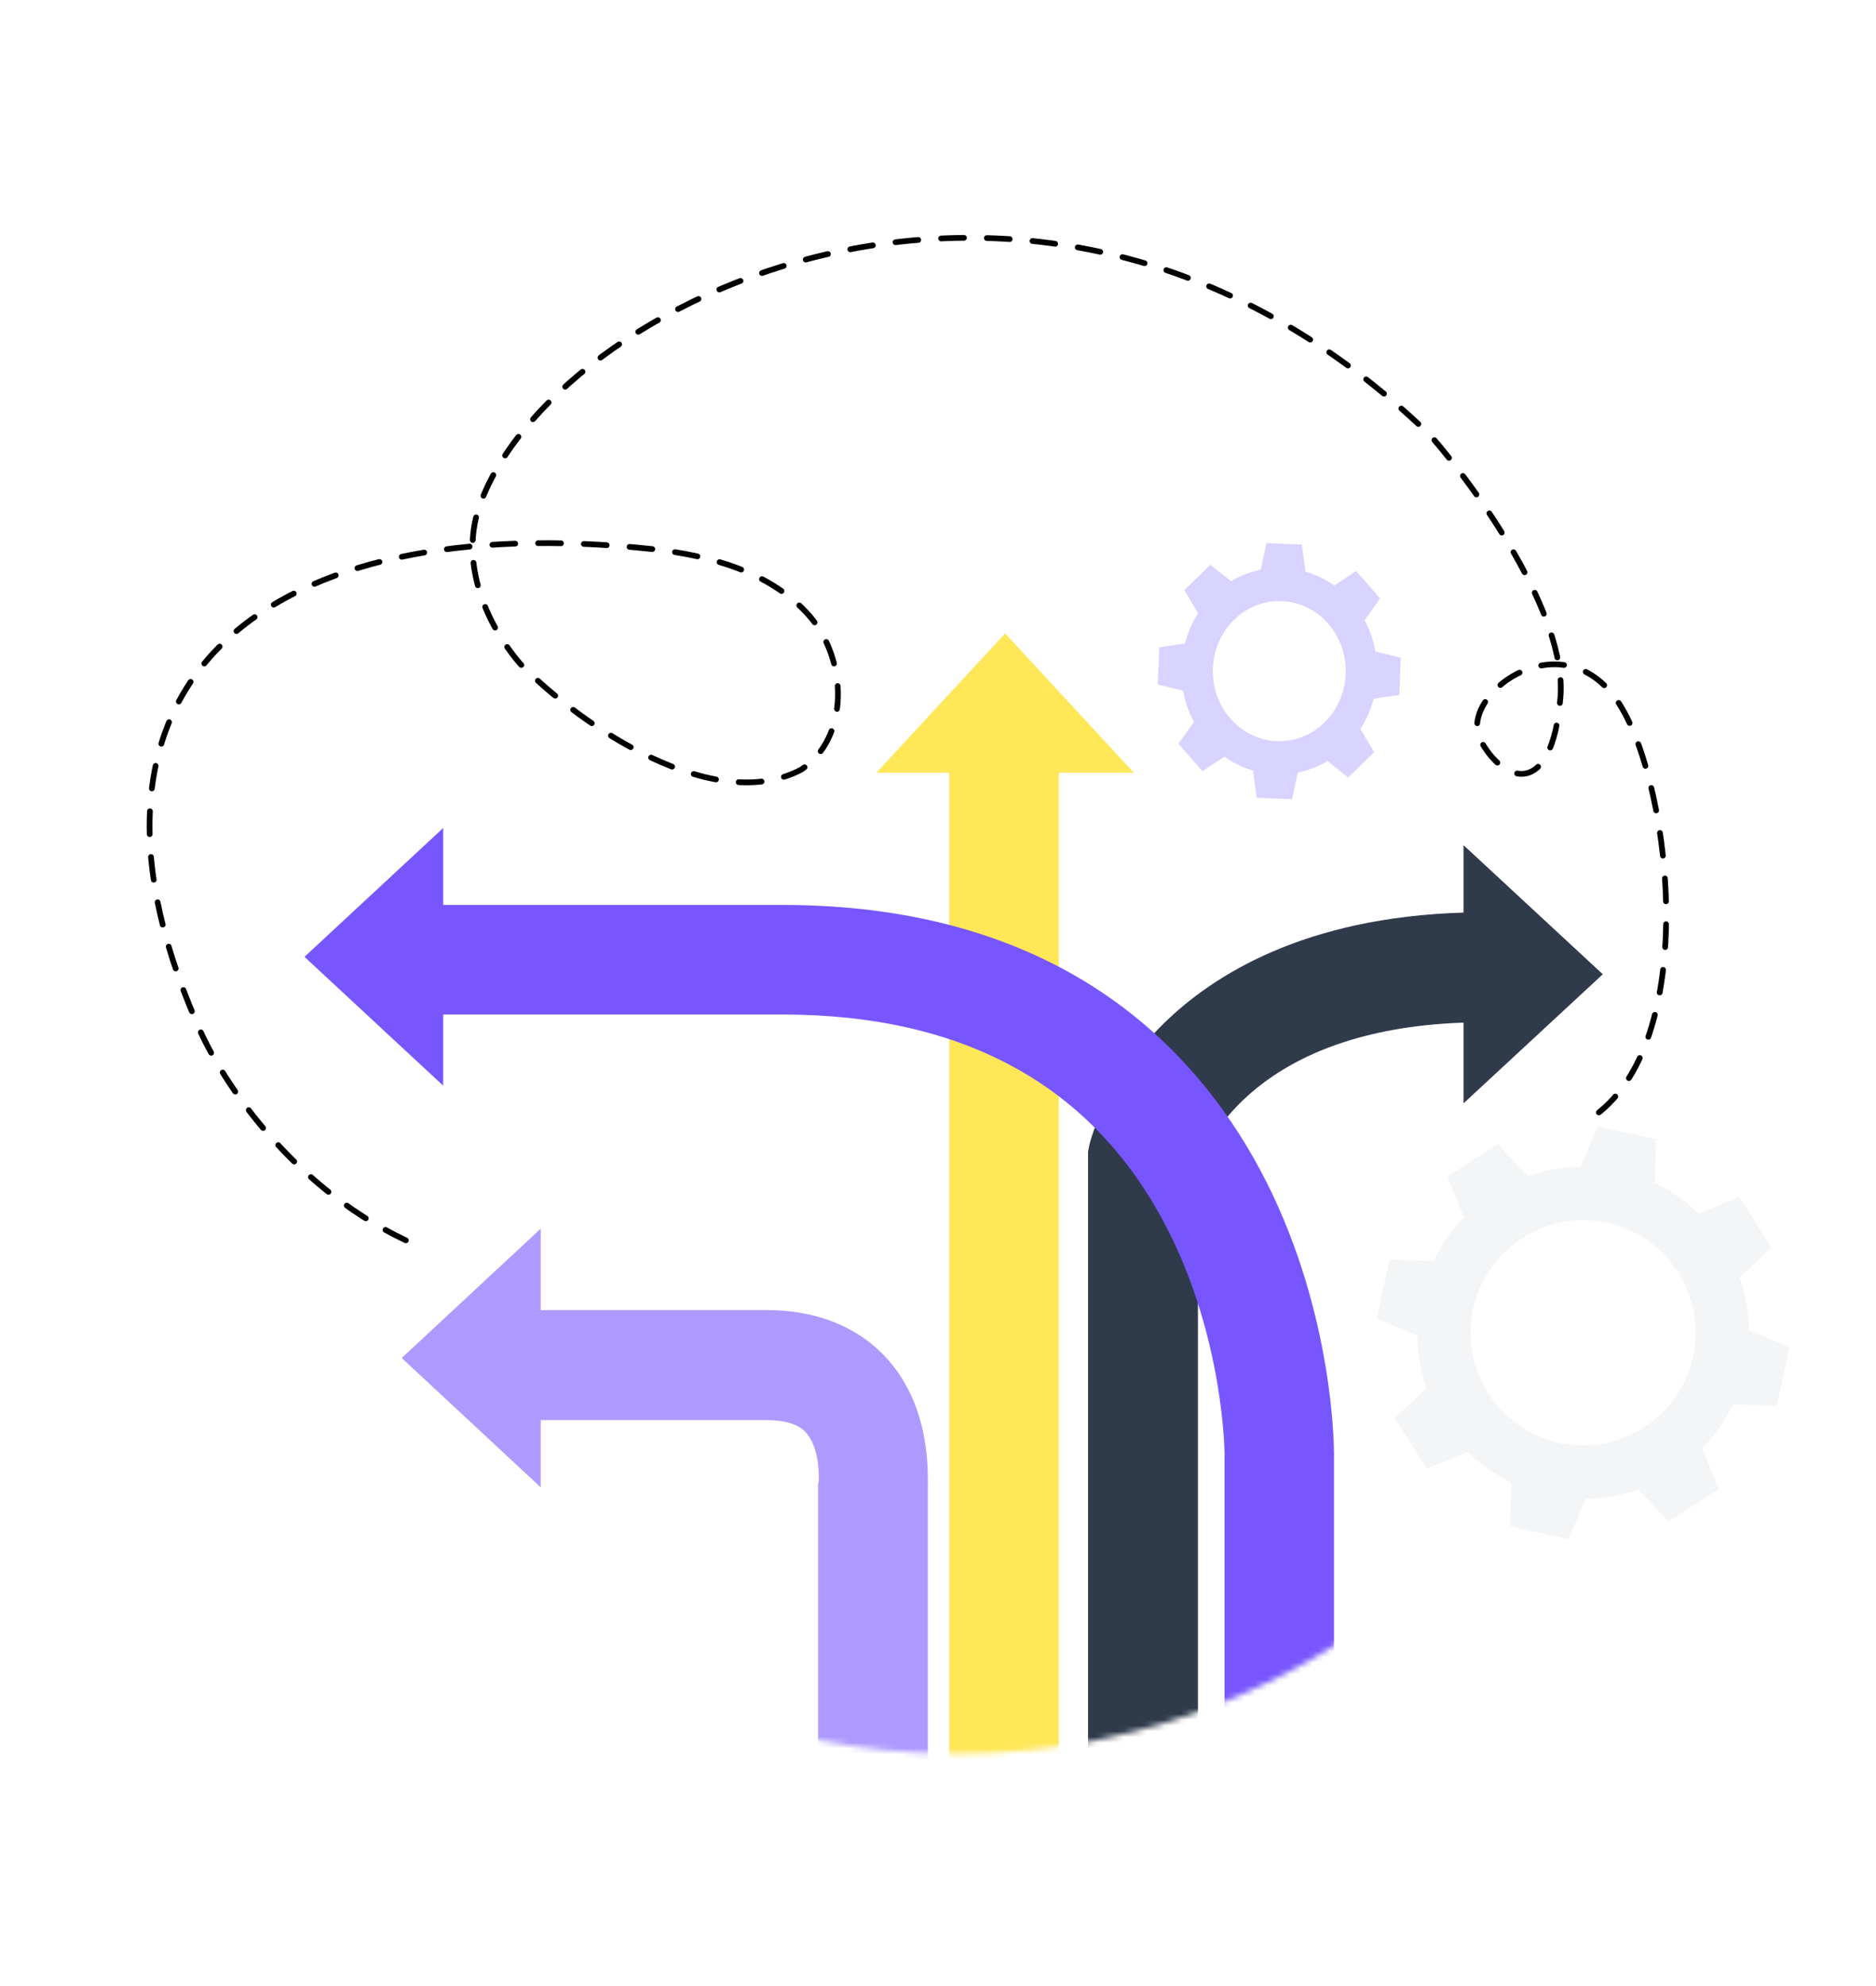
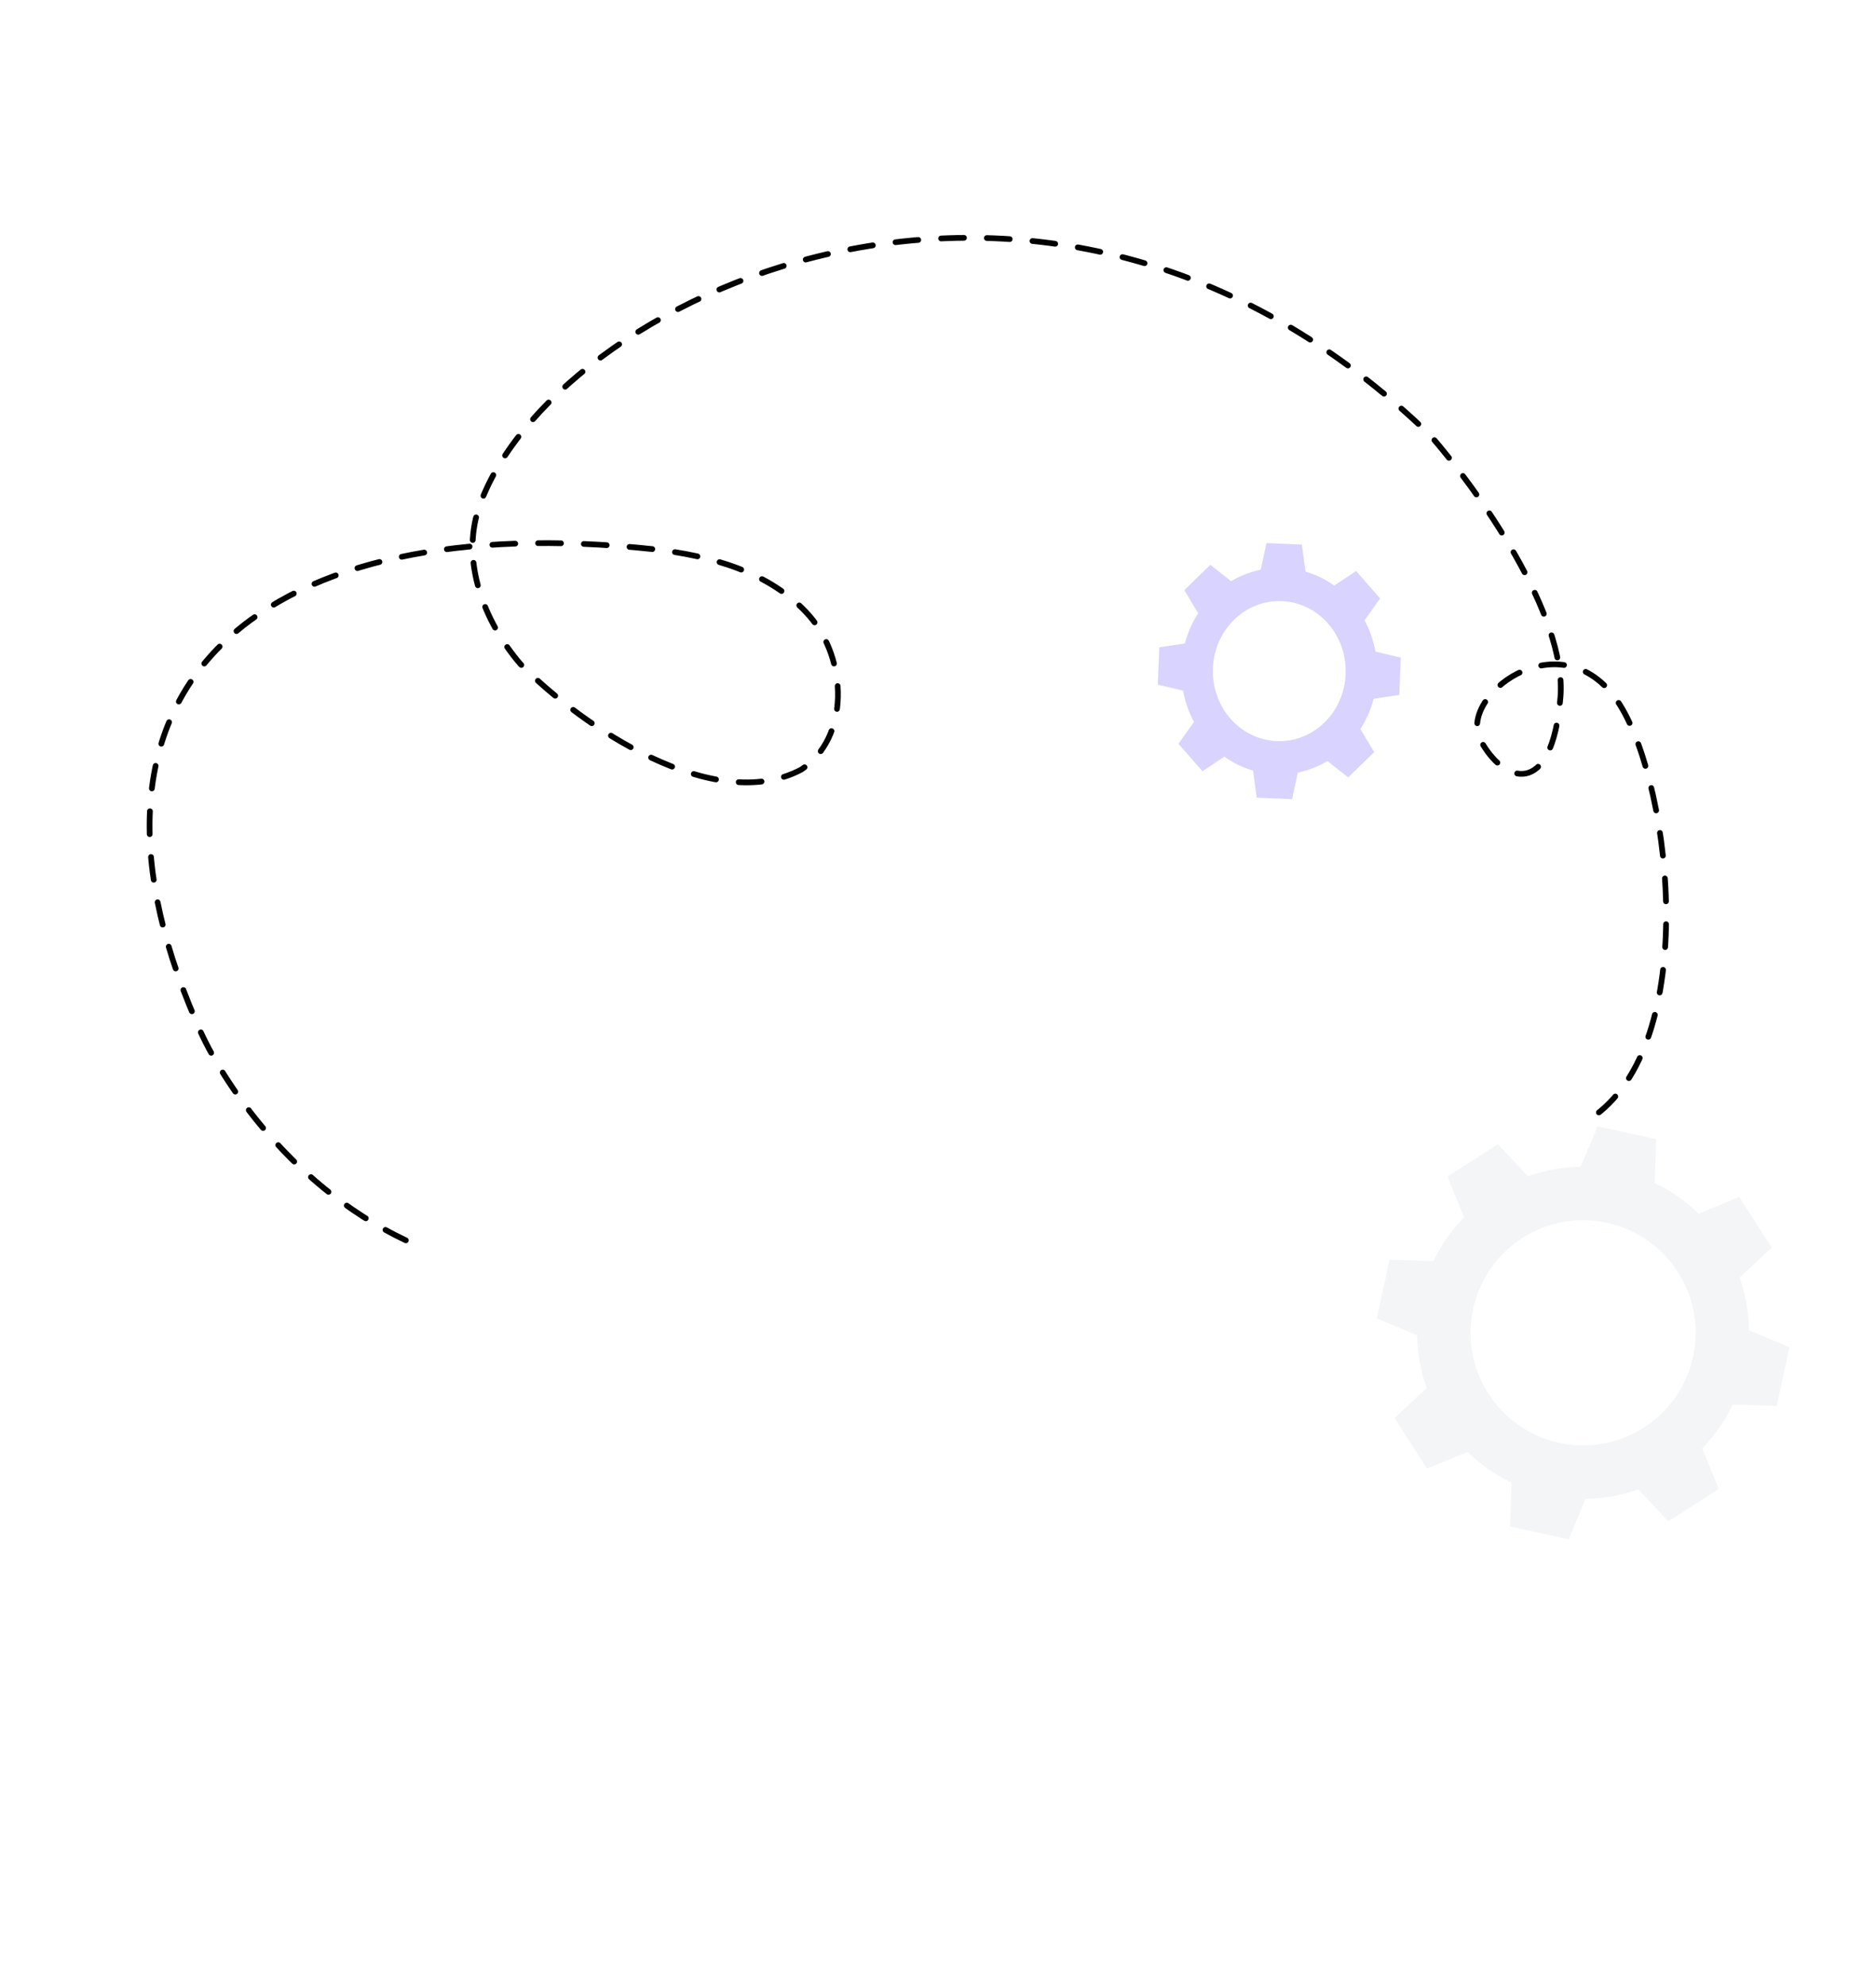
<svg xmlns="http://www.w3.org/2000/svg" width="328" height="347" viewBox="0 0 328 347" fill="none">
  <g filter="url(#filter0_d_4191_13725)">
    <circle cx="167.234" cy="181.446" r="125" fill="white" />
  </g>
  <mask id="mask0_4191_13725" style="mask-type:alpha" maskUnits="userSpaceOnUse" x="42" y="56" width="251" height="251">
-     <circle cx="167.234" cy="181.447" r="125" fill="white" />
-   </mask>
+     </mask>
  <g mask="url(#mask0_4191_13725)">
    <path d="M198.234 135.019L175.734 110.684L153.234 135.019H165.968V324.684H185.108V135.019H198.234Z" fill="#FFE757" />
    <path d="M280.234 170.237L255.885 147.684V159.462C228.13 160.288 212.118 170.344 203.466 178.838C193.287 188.83 190.715 199.025 190.443 200.155L190.234 201.247V334.684H209.449V203.816C211.05 199.292 220.124 179.925 255.885 178.689V192.79L280.234 170.237Z" fill="#2F3A4B" />
    <path d="M221.418 206.518C210.255 184.421 186.61 158.123 136.723 158.123H77.485V144.684L53.234 167.196L77.485 189.702V177.268H136.723C168.697 177.268 191.294 189.824 204.035 214.601C213.97 233.911 214.098 253.817 214.098 253.998V334.684H233.234V253.998C233.234 253.025 233.202 229.885 221.418 206.518Z" fill="#7856FF" />
    <path d="M155.117 237.43C151.568 233.498 145.093 228.915 133.902 228.915H94.546V214.684L70.234 237.291L94.546 259.898V248.146H133.902C138.837 248.146 140.377 249.716 140.878 250.282C143.137 252.745 143.255 257.366 143.137 258.915L143.041 259.289V334.684H162.226V260.266C162.226 257.264 162.759 245.934 155.117 237.43Z" fill="#AE9AFF" />
  </g>
  <path d="M209.485 107.152C208.429 108.793 207.654 110.579 207.166 112.435L202.683 113.109L202.558 116.369L202.433 119.629L206.85 120.682C207.194 122.574 207.83 124.42 208.756 126.146L206.038 129.963L208.138 132.361L210.237 134.759L214.067 132.213C215.625 133.326 217.32 134.143 219.082 134.657L219.722 139.38L222.816 139.512L225.909 139.644L226.909 134.99C228.705 134.628 230.457 133.958 232.094 132.981L235.717 135.845L237.994 133.633L240.27 131.421L237.853 127.385C238.909 125.744 239.685 123.958 240.172 122.102L244.655 121.428L244.781 118.168L244.906 114.908L240.489 113.855C240.145 111.963 239.509 110.117 238.582 108.391L241.3 104.574L239.201 102.176L237.102 99.778L233.271 102.324C231.714 101.211 230.019 100.394 228.257 99.88L227.617 95.157L224.523 95.025L221.429 94.893L220.429 99.547C218.634 99.909 216.882 100.579 215.244 101.556L211.621 98.692L209.345 100.904L207.069 103.116L209.485 107.152ZM232.209 108.971C236.558 113.94 236.261 121.683 231.545 126.266C226.829 130.849 219.479 130.536 215.13 125.567C210.78 120.598 211.077 112.854 215.794 108.271C220.51 103.689 227.859 104.002 232.209 108.971Z" fill="#D9D3FF" />
  <path d="M247.784 233.329C247.83 236.516 248.399 239.621 249.432 242.54L243.831 247.779L246.66 252.194L249.49 256.61L256.591 253.71C258.812 255.868 261.395 257.683 264.271 259.056L264.015 266.723L269.139 267.844L274.262 268.966L277.233 261.894C280.42 261.848 283.525 261.278 286.445 260.245L291.685 265.846L296.101 263.017L300.516 260.187L297.616 253.087C299.775 250.866 301.59 248.283 302.963 245.407L310.63 245.663L311.752 240.54L312.873 235.417L305.801 232.446C305.755 229.26 305.185 226.155 304.152 223.236L309.754 217.997L306.924 213.581L304.094 209.166L296.993 212.065C294.772 209.907 292.189 208.092 289.313 206.719L289.569 199.053L284.445 197.931L279.322 196.81L276.351 203.882C273.164 203.928 270.059 204.497 267.14 205.53L261.9 199.929L257.484 202.759L253.068 205.588L255.968 212.689C253.809 214.909 251.994 217.492 250.621 220.368L242.954 220.113L241.832 225.235L240.711 230.358L247.784 233.329ZM281 213.669C291.616 215.992 298.337 226.481 296.013 237.095C293.689 247.71 283.2 254.431 272.584 252.107C261.969 249.784 255.247 239.295 257.571 228.681C259.895 218.066 270.384 211.345 281 213.669Z" fill="#F3F5F7" />
  <path d="M70.959 216.732C49.755 206.705 37.652 186.986 34.25 178.379C8.396 118.671 47.006 88.765 114.137 95.954C124.223 97.069 134.817 99.961 141.513 107.613C148.21 115.266 148.589 128.922 140.101 134.47C124.871 142.547 101.8 127.019 90.999 116.043C84.628 108.626 80.591 98.123 83.684 88.866C95.735 52.83 181.73 9.956 250.061 76.05C258.145 85.306 274.016 107.422 272.829 121.832C271.345 139.845 262.843 136.836 258.838 129.326C254.832 121.817 272.272 108.345 282.326 121.841C291.833 134.602 297.873 180.901 278.89 194.895" stroke="black" stroke-linecap="round" stroke-linejoin="round" stroke-dasharray="4 4" />
  <defs>
    <filter id="filter0_d_4191_13725" x="7.234" y="26.446" width="320" height="320" filterUnits="userSpaceOnUse" color-interpolation-filters="sRGB">
      <feFlood flood-opacity="0" result="BackgroundImageFix" />
      <feColorMatrix in="SourceAlpha" type="matrix" values="0 0 0 0 0 0 0 0 0 0 0 0 0 0 0 0 0 0 127 0" result="hardAlpha" />
      <feOffset dy="5" />
      <feGaussianBlur stdDeviation="17.5" />
      <feComposite in2="hardAlpha" operator="out" />
      <feColorMatrix type="matrix" values="0 0 0 0 0.831 0 0 0 0 0.855 0 0 0 0 0.892 0 0 0 1 0" />
      <feBlend mode="normal" in2="BackgroundImageFix" result="effect1_dropShadow_4191_13725" />
      <feBlend mode="normal" in="SourceGraphic" in2="effect1_dropShadow_4191_13725" result="shape" />
    </filter>
  </defs>
</svg>